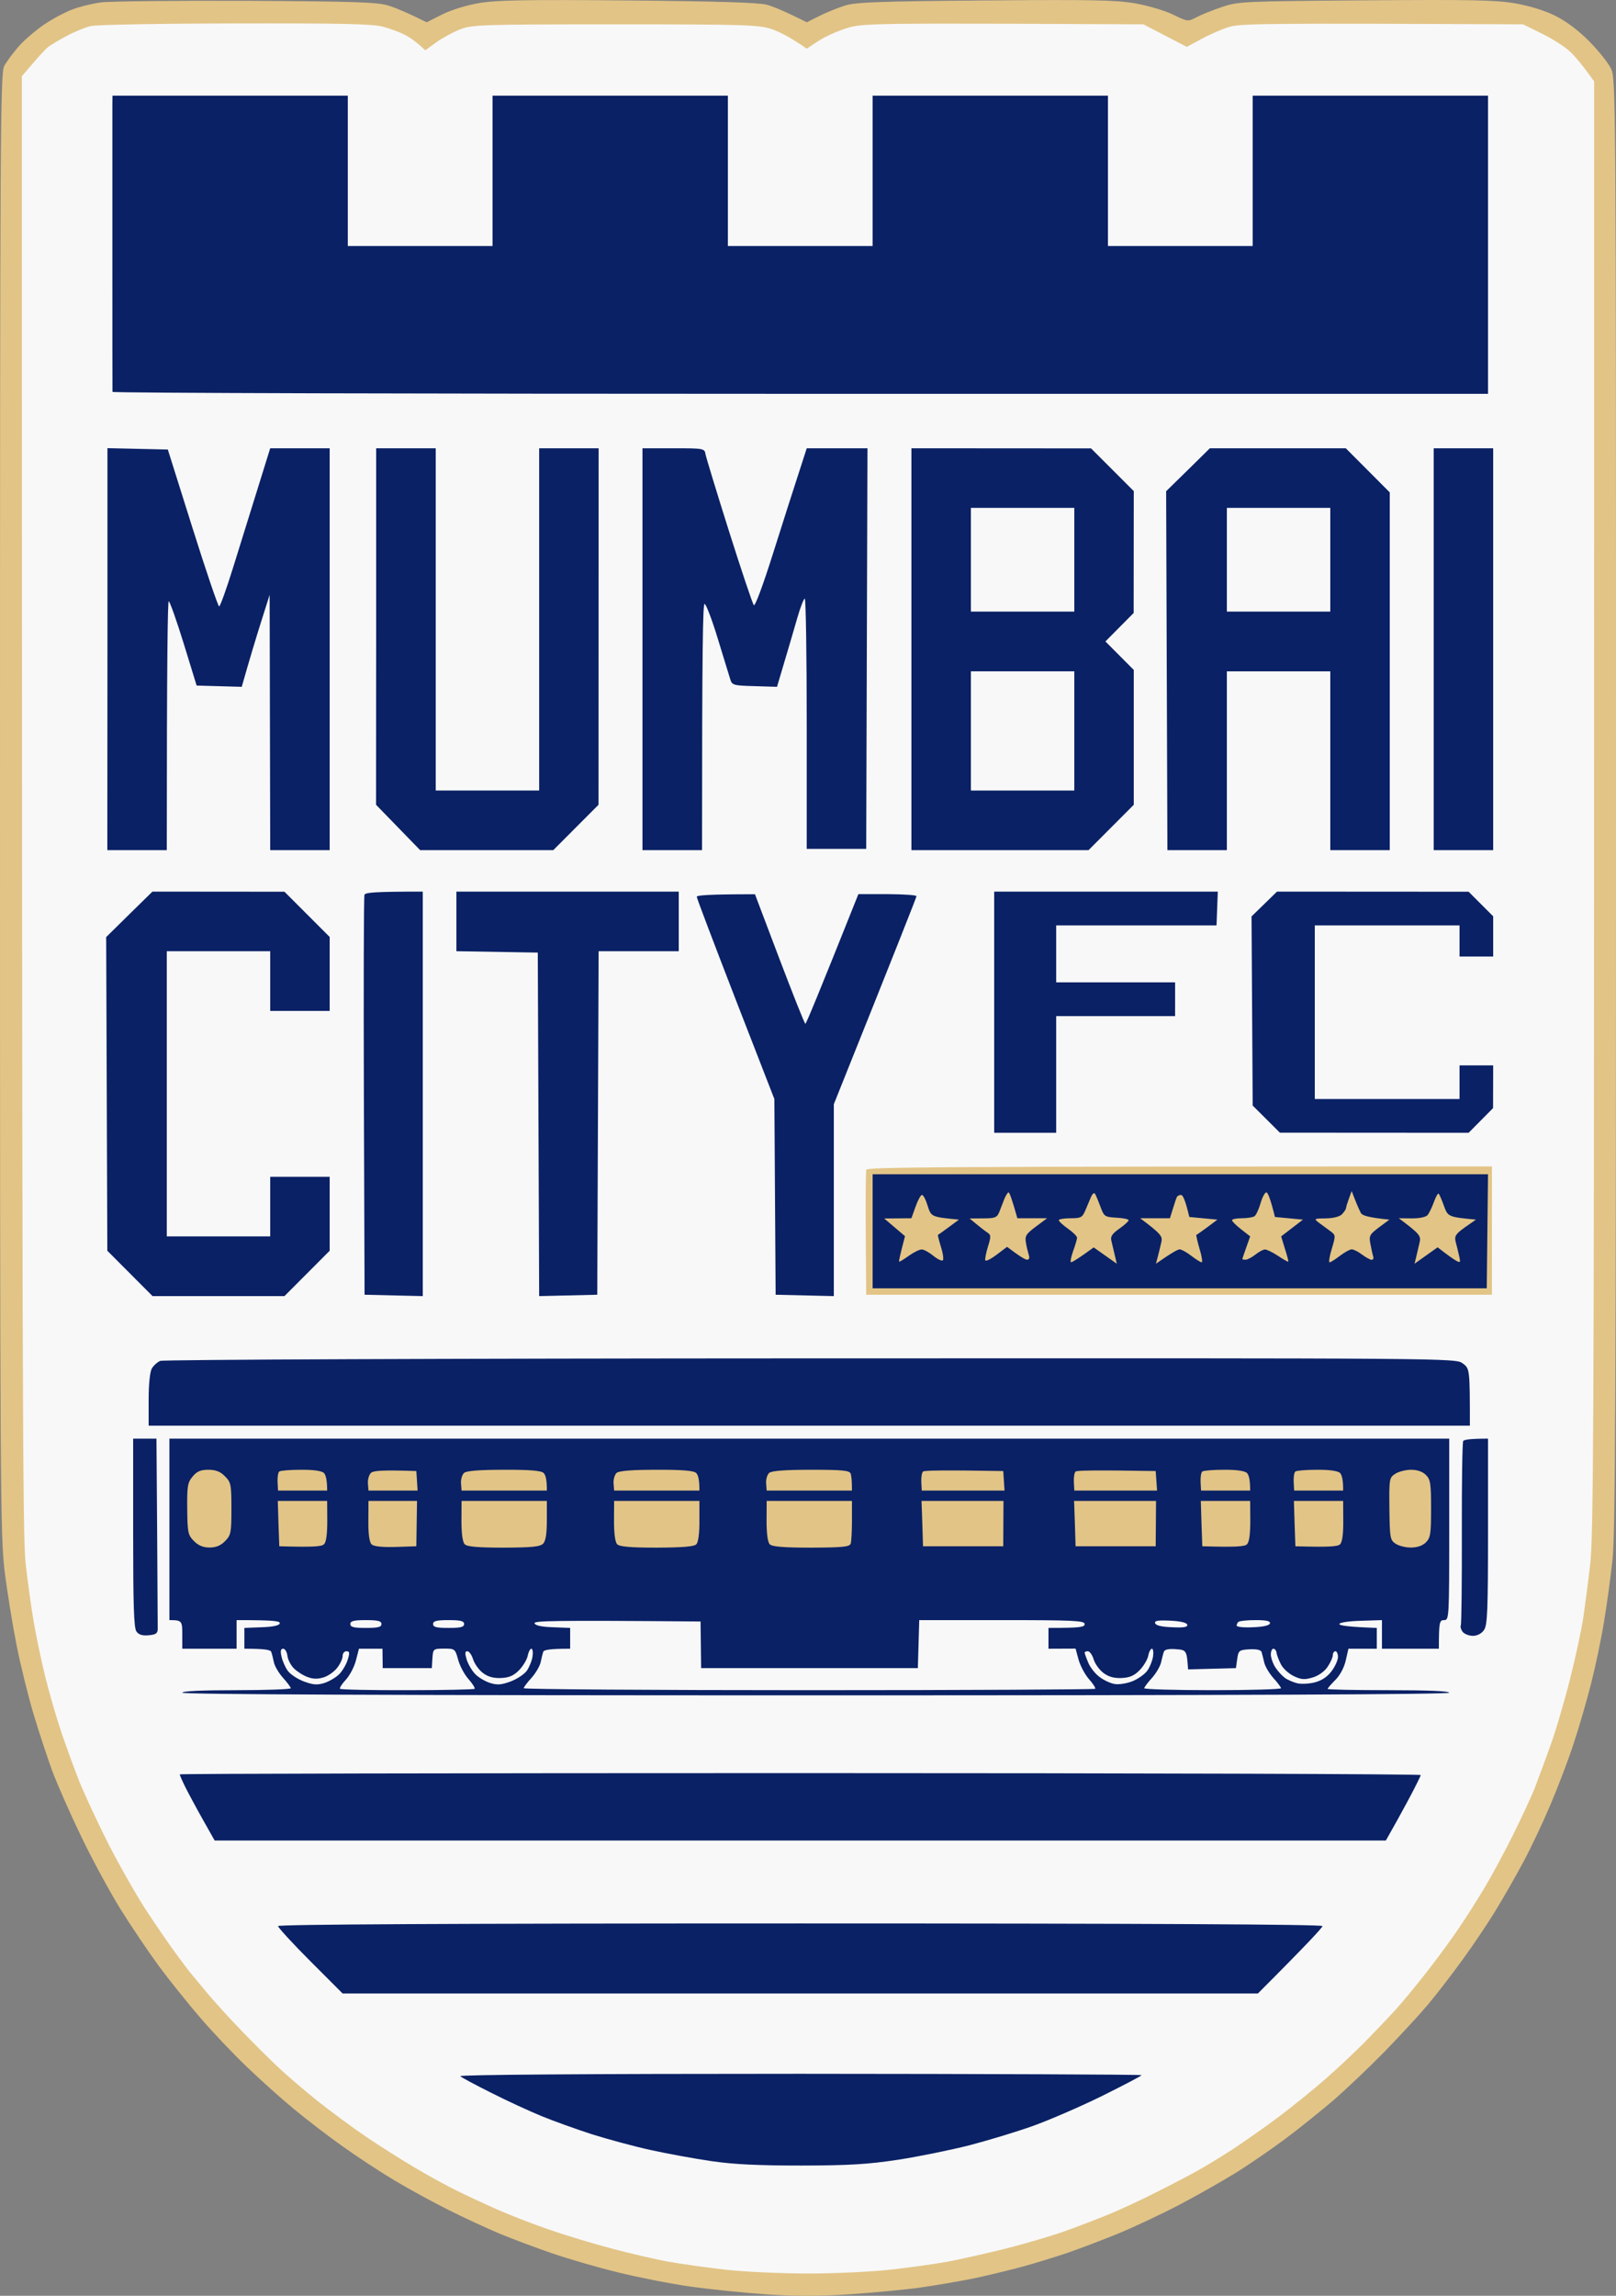
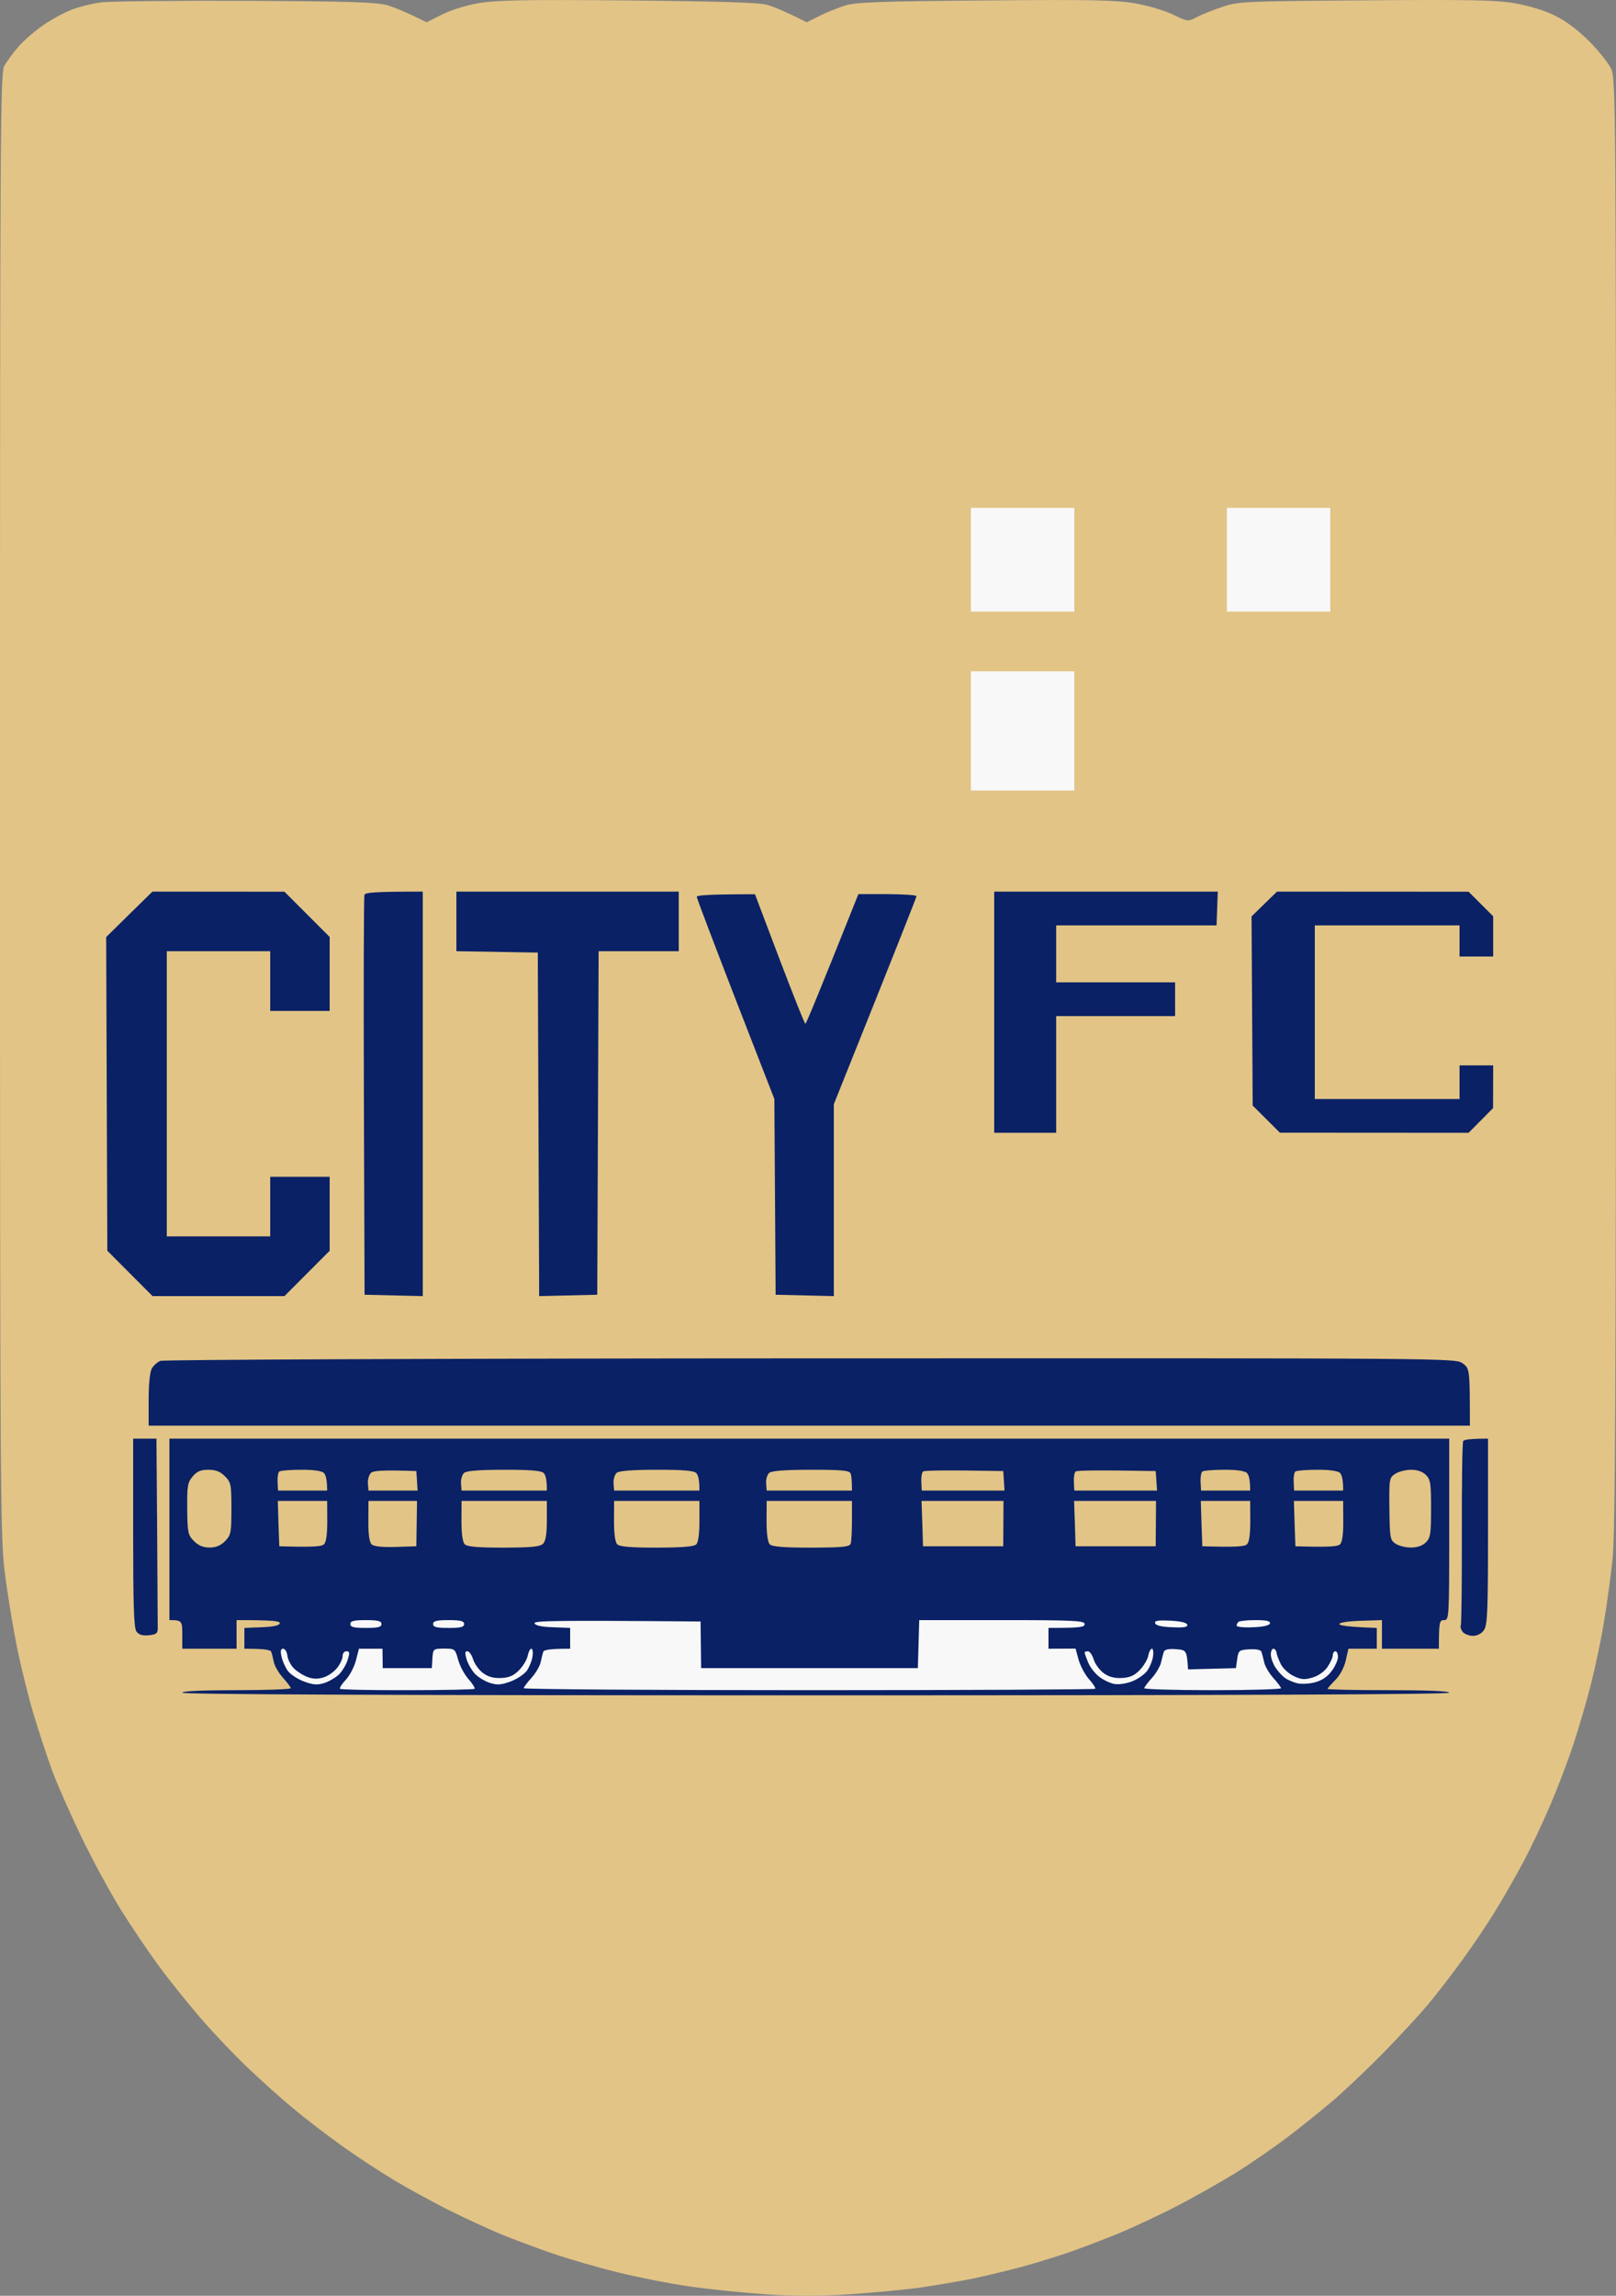
<svg xmlns="http://www.w3.org/2000/svg" viewBox="0.11 0.02 140.78 199.89">
  <rect x="0.11" y="0.02" width="140.78" height="199.89" fill="#808080" stroke="none" />
  <style>
		tspan { white-space:pre }
		.shp0 { fill: #e2c486 } 
		.shp1 { fill: #f8f8f8 } 
		.shp2 { fill: #0a2165 } 
	</style>
  <g>
    <path class="shp0" d="M8.9 0.23C8.15 0.33 7.04 0.6 6.42 0.84C5.8 1.07 4.69 1.66 3.96 2.15C3.23 2.65 2.23 3.5 1.74 4.06C1.25 4.62 0.69 5.38 0.48 5.76C0.14 6.38 0.11 11.36 0.11 69.98C0.11 129.35 0.14 133.74 0.51 136.79C0.73 138.59 1.21 141.54 1.57 143.34C1.93 145.14 2.6 147.83 3.05 149.32C3.5 150.81 4.22 153 4.65 154.18C5.09 155.36 6.23 157.95 7.19 159.93C8.14 161.92 9.69 164.76 10.61 166.25C11.54 167.74 13.03 169.95 13.92 171.16C14.81 172.37 16.44 174.4 17.54 175.68C18.63 176.95 20.48 178.9 21.65 180.01C22.81 181.12 24.62 182.75 25.68 183.62C26.73 184.5 28.66 185.98 29.96 186.9C31.26 187.83 33.31 189.17 34.52 189.89C35.73 190.61 37.83 191.76 39.19 192.44C40.55 193.12 42.56 194.05 43.64 194.5C44.72 194.95 46.78 195.72 48.2 196.21C49.63 196.7 52.21 197.45 53.94 197.87C55.68 198.3 58.47 198.85 60.14 199.09C61.81 199.33 64.8 199.64 66.78 199.78C69.38 199.95 71.42 199.95 74.1 199.78C76.15 199.64 78.94 199.38 80.3 199.19C81.66 198.99 83.74 198.64 84.92 198.4C86.09 198.15 87.97 197.7 89.08 197.4C90.2 197.1 91.97 196.55 93.02 196.2C94.08 195.84 96.1 195.07 97.53 194.49C98.95 193.9 101.36 192.77 102.88 191.97C104.4 191.17 106.57 189.94 107.72 189.23C108.87 188.52 110.82 187.18 112.06 186.26C113.3 185.33 115.22 183.79 116.34 182.83C117.45 181.86 119.44 179.97 120.75 178.63C122.06 177.28 123.74 175.47 124.47 174.6C125.2 173.74 126.57 171.96 127.52 170.65C128.47 169.35 129.8 167.37 130.47 166.25C131.15 165.14 132.22 163.26 132.85 162.08C133.48 160.9 134.52 158.71 135.15 157.22C135.79 155.73 136.7 153.35 137.17 151.92C137.65 150.49 138.34 148.1 138.72 146.61C139.1 145.12 139.61 142.69 139.85 141.2C140.1 139.71 140.43 137.27 140.59 135.78C140.83 133.62 140.89 120.37 140.89 69.98C140.89 7.88 140.88 6.87 140.45 5.98C140.21 5.49 139.35 4.41 138.53 3.59C137.6 2.65 136.52 1.85 135.59 1.39C134.7 0.94 133.34 0.53 132.1 0.31C130.41 0.02 128.27 -0.02 119.04 0.05C108.32 0.13 107.96 0.15 106.54 0.64C105.73 0.91 104.74 1.31 104.33 1.53C103.6 1.91 103.56 1.91 102.3 1.29C101.6 0.94 100.11 0.51 98.99 0.31C97.29 0.02 95.17 -0.02 85.93 0.06C76.89 0.13 74.69 0.21 73.77 0.49C73.15 0.68 72.13 1.09 71.51 1.4L70.39 1.96C68.47 0.99 67.45 0.58 66.9 0.43C66.19 0.24 62.51 0.13 54.85 0.06C46.02 -0.02 43.43 0.03 41.89 0.28C40.76 0.47 39.43 0.88 38.63 1.28L37.28 1.96C35.53 1.09 34.52 0.68 33.9 0.49C32.97 0.21 30.84 0.14 21.51 0.09C15.32 0.07 9.64 0.13 8.9 0.23Z" />
-     <path class="shp1" d="M8 2.29C7.5 2.41 6.54 2.81 5.86 3.18C5.17 3.55 4.46 3.98 4.28 4.13C4.09 4.28 3.51 4.91 2.98 5.53L2.01 6.66C2.03 123.17 2.08 133.96 2.35 136.23C2.52 137.72 2.83 139.95 3.04 141.2C3.25 142.44 3.71 144.62 4.06 146.05C4.42 147.48 5.05 149.66 5.47 150.9C5.9 152.14 6.58 154.02 7 155.08C7.42 156.13 8.55 158.57 9.52 160.5C10.5 162.42 12.03 165.11 12.93 166.48C13.83 167.84 14.99 169.52 15.5 170.2C16.01 170.89 16.5 171.55 16.6 171.67C16.7 171.79 17.38 172.61 18.1 173.48C18.83 174.35 20.21 175.87 21.18 176.86C22.14 177.86 23.52 179.23 24.25 179.92C24.97 180.61 26.53 181.95 27.7 182.89C28.88 183.83 30.81 185.25 31.98 186.05C33.16 186.85 35.09 188.07 36.26 188.76C37.44 189.46 39.06 190.35 39.87 190.74C40.67 191.14 42.24 191.87 43.36 192.37C44.47 192.86 46.55 193.67 47.98 194.16C49.4 194.65 51.88 195.4 53.49 195.82C55.1 196.25 57.28 196.75 58.34 196.94C59.39 197.13 61.59 197.44 63.24 197.63C64.91 197.82 68.12 197.97 70.56 197.97C72.95 197.97 76.2 197.81 77.82 197.62C79.43 197.44 81.61 197.13 82.66 196.94C83.72 196.74 85.95 196.24 87.62 195.83C89.29 195.41 91.57 194.74 92.69 194.35C93.8 193.96 95.57 193.28 96.63 192.85C97.68 192.42 99.56 191.55 100.79 190.92C102.03 190.3 103.6 189.48 104.29 189.1C104.97 188.73 106.39 187.87 107.44 187.19C108.49 186.5 110.32 185.22 111.49 184.34C112.67 183.46 114.49 181.98 115.55 181.06C116.6 180.14 118.12 178.71 118.93 177.9C119.73 177.08 120.91 175.85 121.54 175.17C122.17 174.49 123.47 172.91 124.44 171.67C125.41 170.43 126.67 168.7 127.25 167.83C127.84 166.96 128.8 165.44 129.4 164.45C130 163.45 131.13 161.37 131.9 159.82C132.67 158.27 133.52 156.44 133.79 155.76C134.05 155.07 134.66 153.45 135.13 152.14C135.61 150.84 136.4 148.15 136.9 146.16C137.4 144.18 137.92 141.74 138.06 140.74C138.2 139.75 138.47 137.72 138.64 136.23C138.92 133.93 138.97 123.9 138.98 70.32L138.99 7.11C137.99 5.71 137.35 4.96 136.93 4.55C136.5 4.13 135.4 3.42 134.48 2.97L132.8 2.14C109.67 2.03 108.1 2.07 107.1 2.39C106.48 2.59 105.42 3.06 104.74 3.43L103.5 4.1L99.72 2.14C75.87 2.02 75.28 2.04 73.88 2.47C73.07 2.72 71.96 3.22 71.4 3.59L70.39 4.26C68.99 3.27 68.03 2.8 67.35 2.56C66.2 2.18 65.21 2.14 53.72 2.14C42.09 2.14 41.26 2.17 40.21 2.57C39.59 2.81 38.65 3.32 38.12 3.7L37.16 4.4C36.38 3.66 35.8 3.26 35.36 3.04C34.93 2.82 34.07 2.5 33.45 2.34C32.57 2.1 29.7 2.04 20.61 2.06C14.05 2.07 8.5 2.17 8 2.29Z" />
-     <path class="shp2" d="M9.9 9.09C9.9 9.49 9.9 15.25 9.9 21.9C9.9 28.54 9.9 34.05 9.91 34.14C9.91 34.24 36.87 34.31 69.82 34.31L129.74 34.31L129.74 8.35L109.24 8.35L109.24 21.44L96.63 21.44L96.63 8.35L76.13 8.35L76.13 21.44L63.52 21.44L63.52 8.35L43.02 8.35L43.02 21.44L30.41 21.44L30.41 8.35L9.91 8.35L9.9 9.09ZM9.47 56.54L9.46 74.04L14.64 74.04C14.64 57.25 14.72 52.37 14.81 52.37C14.9 52.38 15.49 54.03 16.11 56.04L17.24 59.71L21.17 59.82C21.89 57.28 22.44 55.48 22.85 54.18L23.6 51.81L23.65 74.04L28.83 74.04L28.83 39.05L23.65 39.05C21.93 44.56 20.97 47.66 20.4 49.49C19.83 51.32 19.29 52.82 19.2 52.82C19.11 52.82 18.06 49.74 16.88 45.99L14.73 39.16L9.47 39.04L9.47 56.54ZM32.88 54.57L32.87 70.09L36.71 74.04L48.31 74.04L52.25 70.09L52.26 39.05L47.08 39.05L47.08 68.85L38.07 68.85L38.07 39.05L32.88 39.05L32.88 54.57ZM56.08 56.55L56.08 74.04L61.27 74.04C61.27 56.32 61.34 52.6 61.49 52.6C61.61 52.6 62.13 53.94 62.63 55.59C63.13 57.23 63.62 58.83 63.72 59.14C63.88 59.68 63.98 59.71 65.84 59.76L67.8 59.82C68.82 56.41 69.32 54.68 69.58 53.78C69.84 52.88 70.13 52.14 70.22 52.14C70.31 52.14 70.39 57.05 70.39 63.04L70.39 73.93L75.57 73.93L75.68 39.05L70.39 39.05C69.28 42.46 68.28 45.59 67.46 48.19C66.6 50.92 65.89 52.84 65.78 52.71C65.67 52.58 64.7 49.69 63.62 46.28C62.54 42.86 61.62 39.84 61.57 39.56C61.49 39.07 61.42 39.05 58.79 39.05L56.08 39.05L56.08 56.55ZM79.51 56.55L79.51 74.04L94.94 74.04L98.88 70.09L98.88 58.35L96.41 55.87L98.87 53.39L98.88 42.78L95.16 39.06L79.51 39.05L79.51 56.55ZM103.61 40.92L101.7 42.79L101.81 74.04L106.99 74.04L106.99 58.47L116 58.47L116 74.04L121.18 74.04L121.18 42.89L117.35 39.05L105.51 39.05L103.61 40.92ZM125.01 56.55L125.01 74.04L130.19 74.04L130.19 39.05L125.01 39.05L125.01 56.55Z" />
    <path class="shp1" d="M84.69 48.76L84.69 53.27L93.7 53.27L93.7 44.24L84.69 44.24L84.69 48.76ZM106.99 48.76L106.99 53.27L116 53.27L116 44.24L106.99 44.24L106.99 48.76ZM84.69 63.66L84.69 68.85L93.7 68.85L93.7 58.47L84.69 58.47L84.69 63.66Z" />
    <path class="shp2" d="M11.37 79.63L9.36 81.61L9.46 108.92L13.4 112.87L24.89 112.87L28.83 108.92L28.83 102.48L23.65 102.48L23.65 107.67L14.64 107.67L14.64 82.84L23.65 82.84L23.65 88.04L28.83 88.04L28.83 81.6L24.89 77.66L13.39 77.65L11.37 79.63ZM31.86 77.93C31.8 78.09 31.78 85.99 31.81 95.49L31.87 112.75L36.94 112.87L36.94 77.65C32.68 77.65 31.94 77.73 31.86 77.93ZM39.87 80.25L39.87 82.84L46.96 82.96L47.08 112.87L52.14 112.75L52.26 82.84L59.24 82.84L59.24 77.65L39.87 77.65L39.87 80.25ZM86.72 88.15L86.72 98.65L92.12 98.65L92.12 88.49L102.48 88.49L102.48 85.55L92.12 85.55L92.12 80.59L106.09 80.59L106.2 77.65L86.72 77.65L86.72 88.15ZM110.25 78.73L109.14 79.81L109.24 96.28L111.61 98.64L128.05 98.65L130.18 96.5L130.19 92.78L127.26 92.78L127.26 95.71L114.65 95.71L114.65 80.59L127.26 80.59L127.26 83.3L130.19 83.3L130.19 79.8L128.05 77.66L111.36 77.65L110.25 78.73ZM60.81 78.1C60.81 78.23 62.34 82.24 64.19 87.02L67.57 95.71L67.68 112.75L72.75 112.87L72.75 96.16C78.33 82.25 79.95 78.14 79.95 78.05C79.96 77.95 78.82 77.88 77.43 77.87L74.89 77.87C71.4 86.61 70.34 89.16 70.27 89.16C70.21 89.17 69.2 86.63 68.02 83.53L65.88 77.88C61.81 77.88 60.81 77.97 60.81 78.1Z" />
    <path class="shp0" d="M75.58 101.87C75.53 102.02 75.51 104.54 75.53 107.45L75.57 112.75L130.08 112.75L130.08 101.58C81.07 101.58 75.65 101.64 75.58 101.87Z" />
-     <path class="shp2" d="M76.13 107.22L76.13 112.19L129.63 112.19L129.74 102.26L76.13 102.26L76.13 107.22Z" />
-     <path class="shp0" d="M87.61 104.4C87.49 104.71 87.29 105.22 87.17 105.53C86.97 106.03 86.81 106.1 85.76 106.1L84.58 106.11C85.45 106.84 85.88 107.17 86.09 107.31C86.45 107.54 86.46 107.65 86.17 108.58C86 109.14 85.9 109.67 85.95 109.76C86 109.86 86.45 109.63 86.94 109.26L87.84 108.58C88.98 109.44 89.43 109.7 89.59 109.7C89.76 109.7 89.82 109.55 89.74 109.31C89.67 109.09 89.55 108.61 89.49 108.24C89.38 107.64 89.48 107.47 90.35 106.82L91.33 106.09L88.74 106.09C88.25 104.35 88.05 103.84 87.97 103.84C87.9 103.84 87.74 104.09 87.61 104.4ZM95.17 104.2C95.07 104.44 94.85 104.96 94.68 105.36C94.4 106.03 94.29 106.09 93.36 106.09C92.8 106.09 92.35 106.17 92.35 106.26C92.35 106.36 92.71 106.69 93.15 107C93.59 107.31 93.94 107.66 93.94 107.79C93.94 107.91 93.78 108.45 93.59 108.97C93.4 109.5 93.33 109.93 93.42 109.92C93.51 109.92 93.99 109.62 94.49 109.27L95.39 108.63L97.4 110.05C97.11 108.82 96.98 108.26 96.92 108.01C96.84 107.68 97.03 107.41 97.62 107C98.06 106.69 98.43 106.36 98.43 106.26C98.43 106.17 97.95 106.07 97.37 106.04C96.34 105.98 96.29 105.95 95.96 105.04C95.77 104.53 95.56 104.03 95.49 103.94C95.42 103.85 95.28 103.97 95.17 104.2ZM109.92 104.8C109.77 105.32 109.53 105.83 109.39 105.92C109.24 106.01 108.75 106.09 108.28 106.09C107.82 106.09 107.44 106.17 107.44 106.26C107.44 106.36 107.79 106.71 108.23 107.05L109.02 107.67C108.49 109.16 108.33 109.62 108.34 109.65C108.34 109.68 108.47 109.7 108.62 109.7C108.78 109.7 109.16 109.5 109.47 109.26C109.78 109.01 110.16 108.81 110.31 108.81C110.47 108.81 110.97 109.05 111.44 109.36C111.9 109.67 112.31 109.9 112.34 109.87C112.37 109.84 112.24 109.34 112.05 108.75L111.72 107.67L113.62 106.21L111.18 105.98C110.77 104.32 110.55 103.84 110.43 103.84C110.3 103.84 110.07 104.27 109.92 104.8ZM117.63 104.36C117.5 104.71 117.38 105.09 117.37 105.21C117.36 105.32 117.19 105.57 117 105.76C116.79 105.96 116.21 106.1 115.59 106.1C114.59 106.11 114.56 106.13 114.98 106.46C115.23 106.65 115.67 106.97 115.96 107.18C116.48 107.56 116.48 107.57 116.13 108.75C115.93 109.4 115.85 109.93 115.94 109.93C116.04 109.92 116.44 109.67 116.84 109.36C117.25 109.05 117.7 108.8 117.86 108.8C118.01 108.79 118.42 108.99 118.76 109.25C119.1 109.5 119.48 109.71 119.6 109.71C119.73 109.71 119.79 109.58 119.74 109.42C119.69 109.27 119.58 108.79 119.5 108.35C119.36 107.62 119.41 107.51 120.25 106.88L121.15 106.21C119.32 106.03 118.78 105.85 118.67 105.64C118.57 105.46 118.34 104.95 118.17 104.51L117.86 103.72L117.63 104.36ZM125.03 104.67C124.86 105.14 124.61 105.66 124.47 105.82C124.32 105.99 123.75 106.11 123.09 106.1L121.97 106.09C123.84 107.49 123.92 107.63 123.77 108.24C123.68 108.61 123.55 109.17 123.48 109.48L123.34 110.05L125.35 108.62C126.22 109.3 126.67 109.61 126.92 109.76C127.34 110 127.36 109.97 127.22 109.35C127.14 108.99 127 108.44 126.92 108.13C126.8 107.65 126.92 107.46 127.73 106.88L128.69 106.21C126.28 105.98 126.25 105.96 125.91 105.04C125.73 104.53 125.52 104.04 125.45 103.96C125.39 103.87 125.2 104.19 125.03 104.67ZM79.87 105.08L79.51 106.09L77.14 106.11L78.95 107.65C78.51 109.33 78.4 109.84 78.44 109.87C78.47 109.9 78.85 109.67 79.28 109.36C79.72 109.05 80.22 108.8 80.41 108.81C80.6 108.81 81.05 109.06 81.42 109.36C81.8 109.67 82.17 109.84 82.25 109.75C82.33 109.67 82.26 109.14 82.08 108.58C81.91 108.02 81.79 107.55 81.82 107.54C81.85 107.53 82.27 107.23 82.76 106.87L83.65 106.21C81.25 105.98 81.23 105.97 80.93 105.02C80.77 104.49 80.55 104.06 80.43 104.06C80.32 104.06 80.07 104.52 79.87 105.08ZM102.64 104.23C102.59 104.33 102.43 104.78 102.29 105.25L102.03 106.09L99.44 106.09C101.24 107.44 101.39 107.66 101.29 108.13C101.22 108.44 101.09 109 100.99 109.37L100.81 110.05C102.2 109.08 102.72 108.8 102.88 108.8C103.03 108.8 103.49 109.05 103.89 109.36C104.29 109.67 104.7 109.92 104.79 109.93C104.89 109.93 104.81 109.4 104.61 108.75C104.42 108.1 104.3 107.55 104.33 107.54C104.37 107.53 104.8 107.23 105.29 106.87L106.17 106.21L103.72 105.98C103.37 104.49 103.15 104.06 103 104.06C102.85 104.06 102.69 104.14 102.64 104.23Z" />
    <path class="shp2" d="M14.07 118.51C13.81 118.62 13.48 118.92 13.34 119.17C13.17 119.45 13.06 120.54 13.06 121.9L13.06 124.15L128.16 124.15C128.16 119.22 128.15 119.18 127.54 118.73C126.92 118.27 126.91 118.27 70.73 118.29C38.91 118.3 14.33 118.4 14.07 118.51ZM11.71 133.47C11.71 139.71 11.77 141.74 11.99 142.06C12.19 142.35 12.5 142.45 13.06 142.4C13.71 142.34 13.85 142.23 13.85 141.82C13.85 141.54 13.83 137.7 13.8 133.3L13.74 125.28L11.71 125.28L11.71 133.47ZM14.87 133.18L14.87 141.08C15.96 141.08 15.99 141.15 15.99 142.33L15.99 143.57L20.72 143.57L20.72 141.08C24.06 141.08 24.53 141.16 24.48 141.37C24.43 141.55 23.87 141.67 22.9 141.7L21.4 141.76L21.4 143.57C23.22 143.57 23.69 143.67 23.74 143.85C23.8 144 23.9 144.41 23.97 144.75C24.04 145.09 24.4 145.7 24.77 146.11C25.13 146.51 25.44 146.92 25.44 147.01C25.45 147.1 23.32 147.18 20.72 147.18C17.72 147.18 15.99 147.26 15.99 147.4C15.99 147.55 34.54 147.63 71.18 147.63C107.81 147.63 126.36 147.55 126.36 147.4C126.36 147.26 124.44 147.18 121.07 147.18C118.16 147.18 115.77 147.13 115.77 147.07C115.77 147 116.08 146.65 116.45 146.28C116.86 145.87 117.21 145.2 117.35 144.58L117.58 143.57L120.05 143.57L120.05 141.76C117.52 141.67 116.79 141.55 116.79 141.42C116.79 141.29 117.59 141.17 118.64 141.14L120.5 141.08L120.5 143.57L125.46 143.57C125.46 141.23 125.51 141.08 125.91 141.08C126.35 141.08 126.36 140.93 126.36 133.18L126.36 125.28L14.87 125.28L14.87 133.18ZM127.58 125.48C127.5 125.59 127.45 129.2 127.46 133.49C127.47 137.79 127.43 141.41 127.37 141.53C127.31 141.66 127.39 141.92 127.54 142.11C127.7 142.3 128.1 142.45 128.44 142.45C128.83 142.44 129.19 142.24 129.4 141.93C129.69 141.5 129.74 140.17 129.74 133.35L129.74 125.28C128.18 125.28 127.67 125.37 127.58 125.48Z" />
    <path class="shp0" d="M16.88 128.59C16.45 129.11 16.4 129.44 16.42 131.41C16.44 133.47 16.49 133.68 17.01 134.2C17.39 134.59 17.82 134.76 18.37 134.76C18.92 134.76 19.34 134.59 19.72 134.2C20.23 133.68 20.27 133.47 20.27 131.38C20.27 129.27 20.23 129.08 19.71 128.56C19.3 128.14 18.9 127.99 18.26 127.99C17.58 127.99 17.26 128.13 16.88 128.59ZM24.44 128.14C24.34 128.22 24.27 128.63 24.29 129.04L24.33 129.8L28.61 129.8C28.61 128.83 28.48 128.43 28.33 128.27C28.15 128.09 27.42 127.98 26.33 127.99C25.39 127.99 24.54 128.06 24.44 128.14ZM32.44 128.25C32.26 128.41 32.14 128.82 32.16 129.16L32.21 129.8L36.49 129.8L36.38 128.1C33.38 128 32.66 128.07 32.44 128.25ZM40.54 128.26C40.37 128.41 40.25 128.82 40.27 129.16L40.32 129.8L47.75 129.8C47.76 128.83 47.63 128.43 47.47 128.27C47.27 128.07 46.28 127.98 44.02 127.99C41.89 127.99 40.76 128.08 40.54 128.26ZM53.83 128.26C53.66 128.41 53.54 128.82 53.56 129.16L53.61 129.8L61.04 129.8C61.05 128.83 60.92 128.43 60.76 128.27C60.56 128.07 59.57 127.98 57.31 127.99C55.18 127.99 54.04 128.08 53.83 128.26ZM67.12 128.26C66.95 128.41 66.83 128.82 66.85 129.16L66.9 129.8L74.33 129.8C74.33 128.92 74.28 128.52 74.22 128.33C74.12 128.05 73.53 127.99 70.77 127.99C68.5 127.99 67.34 128.08 67.12 128.26ZM80.53 128.14C80.42 128.22 80.35 128.63 80.37 129.04L80.41 129.8L87.62 129.8L87.51 128.1C82.25 128.01 80.63 128.05 80.53 128.14ZM93.82 128.14C93.71 128.22 93.64 128.63 93.66 129.04L93.7 129.8L100.91 129.8L100.79 128.1C95.54 128.01 93.92 128.05 93.82 128.14ZM104.85 128.14C104.75 128.22 104.68 128.63 104.7 129.04L104.74 129.8L109.02 129.8C109.02 128.83 108.9 128.43 108.74 128.27C108.56 128.09 107.83 127.98 106.74 127.99C105.81 127.99 104.95 128.06 104.85 128.14ZM112.96 128.14C112.85 128.22 112.79 128.63 112.81 129.04L112.85 129.8L117.12 129.8C117.13 128.83 117 128.43 116.85 128.27C116.67 128.09 115.94 127.98 114.85 127.99C113.91 127.99 113.06 128.06 112.96 128.14ZM121.66 128.34C121.14 128.68 121.12 128.78 121.15 131.39C121.18 133.92 121.21 134.11 121.69 134.43C121.96 134.61 122.57 134.77 123.04 134.76C123.58 134.76 124.04 134.6 124.33 134.31C124.73 133.91 124.78 133.56 124.78 131.38C124.78 129.19 124.73 128.84 124.33 128.44C124.04 128.15 123.58 127.99 123.04 127.99C122.57 127.99 121.95 128.15 121.66 128.34ZM24.37 132.67L24.44 134.65C27.44 134.74 28.14 134.67 28.33 134.48C28.53 134.3 28.62 133.6 28.62 132.45L28.61 130.7L24.31 130.7L24.37 132.67ZM32.2 132.45C32.19 133.6 32.29 134.3 32.48 134.48C32.68 134.67 33.37 134.74 34.57 134.71L36.38 134.65L36.44 130.7L32.21 130.7L32.2 132.45ZM40.31 132.45C40.31 133.56 40.41 134.3 40.6 134.48C40.8 134.69 41.78 134.77 43.99 134.77C46.46 134.76 47.17 134.69 47.43 134.42C47.65 134.19 47.75 133.55 47.75 132.39L47.75 130.7L40.32 130.7L40.31 132.45ZM53.6 132.45C53.6 133.56 53.7 134.3 53.88 134.48C54.09 134.69 55.08 134.77 57.33 134.77C59.57 134.76 60.58 134.68 60.77 134.48C60.94 134.31 61.05 133.52 61.04 132.45L61.04 130.7L53.61 130.7L53.6 132.45ZM66.89 132.45C66.89 133.56 66.99 134.3 67.17 134.48C67.38 134.69 68.4 134.77 70.78 134.77C73.53 134.76 74.12 134.7 74.22 134.42C74.28 134.24 74.33 133.32 74.33 132.39L74.33 130.7L66.9 130.7L66.89 132.45ZM80.46 132.67L80.52 134.65L87.51 134.65L87.53 130.7L80.39 130.7L80.46 132.67ZM93.75 132.67L93.81 134.65L100.79 134.65L100.82 130.7L93.68 130.7L93.75 132.67ZM104.78 132.67L104.85 134.65C107.85 134.74 108.55 134.67 108.74 134.48C108.94 134.3 109.03 133.6 109.03 132.45L109.02 130.7L104.72 130.7L104.78 132.67ZM112.89 132.67L112.96 134.65C115.96 134.74 116.66 134.67 116.85 134.48C117.04 134.3 117.14 133.6 117.13 132.45L117.12 130.7L112.83 130.7L112.89 132.67Z" />
    <path class="shp1" d="M30.63 141.42C30.63 141.69 30.93 141.76 31.98 141.76C33.04 141.76 33.34 141.69 33.34 141.42C33.34 141.16 33.04 141.08 31.98 141.08C30.93 141.08 30.63 141.16 30.63 141.42ZM37.84 141.42C37.84 141.69 38.14 141.76 39.19 141.76C40.24 141.76 40.54 141.69 40.54 141.42C40.54 141.16 40.24 141.08 39.19 141.08C38.14 141.08 37.84 141.16 37.84 141.42ZM46.68 141.36C46.74 141.55 47.31 141.67 48.28 141.7L49.78 141.76L49.78 143.57C47.95 143.57 47.49 143.67 47.43 143.85C47.38 144 47.28 144.41 47.21 144.75C47.13 145.09 46.78 145.7 46.41 146.11C46.04 146.51 45.74 146.92 45.73 147.01C45.73 147.1 56.91 147.18 70.58 147.18C84.24 147.18 95.47 147.12 95.52 147.06C95.57 146.99 95.33 146.61 94.97 146.21C94.62 145.81 94.22 145.05 94.07 144.52L93.81 143.56L91.45 143.57L91.45 141.76C94.28 141.76 94.6 141.69 94.6 141.42C94.6 141.13 93.65 141.08 87.39 141.08L80.19 141.08L80.07 145.26L61.19 145.26L61.14 141.2C48.07 141.09 46.6 141.14 46.68 141.36ZM100.74 141.35C100.8 141.55 101.32 141.67 102.22 141.7C103.24 141.75 103.59 141.69 103.54 141.48C103.49 141.3 102.94 141.17 102.06 141.13C100.98 141.08 100.67 141.13 100.74 141.35ZM108 141.23C107.9 141.32 107.83 141.47 107.85 141.57C107.87 141.68 108.52 141.74 109.28 141.7C110.16 141.67 110.7 141.54 110.74 141.37C110.8 141.16 110.44 141.08 109.5 141.08C108.78 141.08 108.11 141.15 108 141.23ZM24.63 144.24C24.71 144.62 24.95 145.17 25.17 145.48C25.39 145.79 26.02 146.21 26.58 146.42C27.4 146.72 27.74 146.75 28.38 146.55C28.81 146.41 29.39 146.06 29.67 145.78C29.95 145.49 30.28 144.93 30.4 144.53C30.59 143.92 30.57 143.79 30.29 143.79C30.11 143.79 29.96 143.97 29.96 144.19C29.97 144.4 29.77 144.86 29.51 145.2C29.26 145.54 28.73 145.93 28.32 146.06C27.81 146.22 27.39 146.22 26.92 146.04C26.54 145.91 26.01 145.57 25.73 145.3C25.45 145.03 25.19 144.53 25.15 144.19C25.11 143.85 24.94 143.57 24.78 143.57C24.57 143.57 24.52 143.76 24.63 144.24ZM31.12 144.58C30.98 145.14 30.58 145.9 30.24 146.27C29.9 146.63 29.67 146.99 29.73 147.06C29.79 147.13 32.44 147.19 35.61 147.18C38.78 147.18 41.41 147.12 41.46 147.06C41.51 146.99 41.27 146.61 40.92 146.21C40.56 145.81 40.16 145.05 40.02 144.52C39.76 143.58 39.73 143.56 38.8 143.56C37.85 143.57 37.84 143.58 37.78 144.41L37.73 145.26L33.45 145.26L33.43 143.57L31.38 143.57L31.12 144.58ZM46.08 144.19C46.01 144.53 45.67 145.09 45.33 145.44C44.87 145.91 44.47 146.09 43.77 146.12C43.12 146.15 42.63 146.02 42.19 145.69C41.84 145.43 41.46 144.9 41.33 144.51C41.21 144.11 40.98 143.79 40.82 143.79C40.61 143.79 40.6 143.97 40.77 144.53C40.9 144.93 41.23 145.49 41.51 145.78C41.78 146.06 42.36 146.41 42.8 146.55C43.43 146.75 43.78 146.72 44.6 146.42C45.15 146.21 45.79 145.79 46.01 145.48C46.22 145.17 46.45 144.62 46.5 144.24C46.56 143.87 46.51 143.57 46.4 143.57C46.29 143.57 46.15 143.85 46.08 144.19ZM100.14 144.19C100.07 144.53 99.73 145.09 99.39 145.44C98.93 145.91 98.53 146.09 97.83 146.12C97.18 146.15 96.69 146.02 96.25 145.69C95.9 145.43 95.51 144.9 95.39 144.51C95.27 144.11 95.04 143.79 94.88 143.79C94.73 143.79 94.6 143.84 94.6 143.91C94.6 143.97 94.73 144.35 94.9 144.75C95.06 145.16 95.49 145.72 95.86 146C96.22 146.29 96.82 146.57 97.19 146.64C97.57 146.71 98.26 146.6 98.77 146.4C99.26 146.2 99.85 145.78 100.06 145.48C100.28 145.17 100.5 144.62 100.56 144.24C100.61 143.87 100.57 143.57 100.46 143.57C100.35 143.57 100.2 143.85 100.14 144.19ZM101.5 143.84C101.44 144 101.34 144.41 101.26 144.75C101.19 145.09 100.83 145.7 100.47 146.11C100.1 146.51 99.8 146.92 99.79 147.01C99.79 147.1 102.47 147.18 105.75 147.18C109.03 147.18 111.71 147.1 111.71 147.01C111.7 146.92 111.4 146.51 111.03 146.11C110.67 145.7 110.31 145.09 110.24 144.75C110.16 144.41 110.06 144 110.01 143.85C109.95 143.67 109.57 143.59 108.96 143.62C108.05 143.68 108 143.72 107.89 144.47L107.78 145.26L103.61 145.37C103.5 143.7 103.47 143.68 102.55 143.61C101.92 143.56 101.56 143.64 101.5 143.84ZM110.82 144.07C110.82 144.35 111 144.86 111.21 145.19C111.43 145.53 111.81 145.94 112.06 146.12C112.3 146.29 112.79 146.5 113.13 146.58C113.47 146.66 114.15 146.63 114.65 146.5C115.24 146.35 115.74 146.02 116.1 145.54C116.41 145.14 116.66 144.58 116.67 144.3C116.67 144.02 116.57 143.79 116.45 143.79C116.33 143.79 116.22 143.94 116.22 144.13C116.22 144.32 116.02 144.77 115.77 145.14C115.51 145.54 114.98 145.92 114.48 146.07C113.78 146.28 113.49 146.27 112.85 145.97C112.41 145.77 111.9 145.31 111.71 144.95C111.52 144.58 111.34 144.12 111.32 143.93C111.29 143.73 111.17 143.57 111.04 143.57C110.92 143.57 110.82 143.8 110.82 144.07Z" />
-     <path class="shp2" d="M15.77 154.51C15.77 154.58 15.98 155.06 16.24 155.59C16.5 156.11 17.18 157.38 17.76 158.41L18.81 160.27L120.84 160.27C121.49 159.13 122.18 157.89 122.78 156.77C123.38 155.65 123.87 154.66 123.88 154.57C123.88 154.48 99.56 154.4 69.82 154.4C40.09 154.4 15.77 154.45 15.77 154.51ZM24.33 167.72C24.33 167.84 25.59 169.22 27.14 170.77L29.96 173.59L109.69 173.59C114.06 169.22 115.32 167.84 115.32 167.72C115.32 167.57 100.01 167.49 69.82 167.49C39.64 167.49 24.33 167.57 24.33 167.72ZM40.21 180.79C40.33 180.91 41.55 181.56 42.91 182.24C44.27 182.93 46.25 183.84 47.3 184.27C48.35 184.7 50.33 185.41 51.69 185.85C53.06 186.28 55.34 186.9 56.76 187.21C58.19 187.53 60.57 187.96 62.05 188.18C64.02 188.47 66.17 188.57 69.94 188.57C74.14 188.56 75.74 188.46 78.38 188.06C80.18 187.78 82.97 187.21 84.58 186.8C86.19 186.38 88.67 185.63 90.1 185.12C91.52 184.61 94.23 183.44 96.12 182.51C98.01 181.57 99.56 180.76 99.56 180.7C99.56 180.64 86.15 180.59 69.77 180.58C51.37 180.58 40.07 180.66 40.21 180.79Z" />
  </g>
</svg>